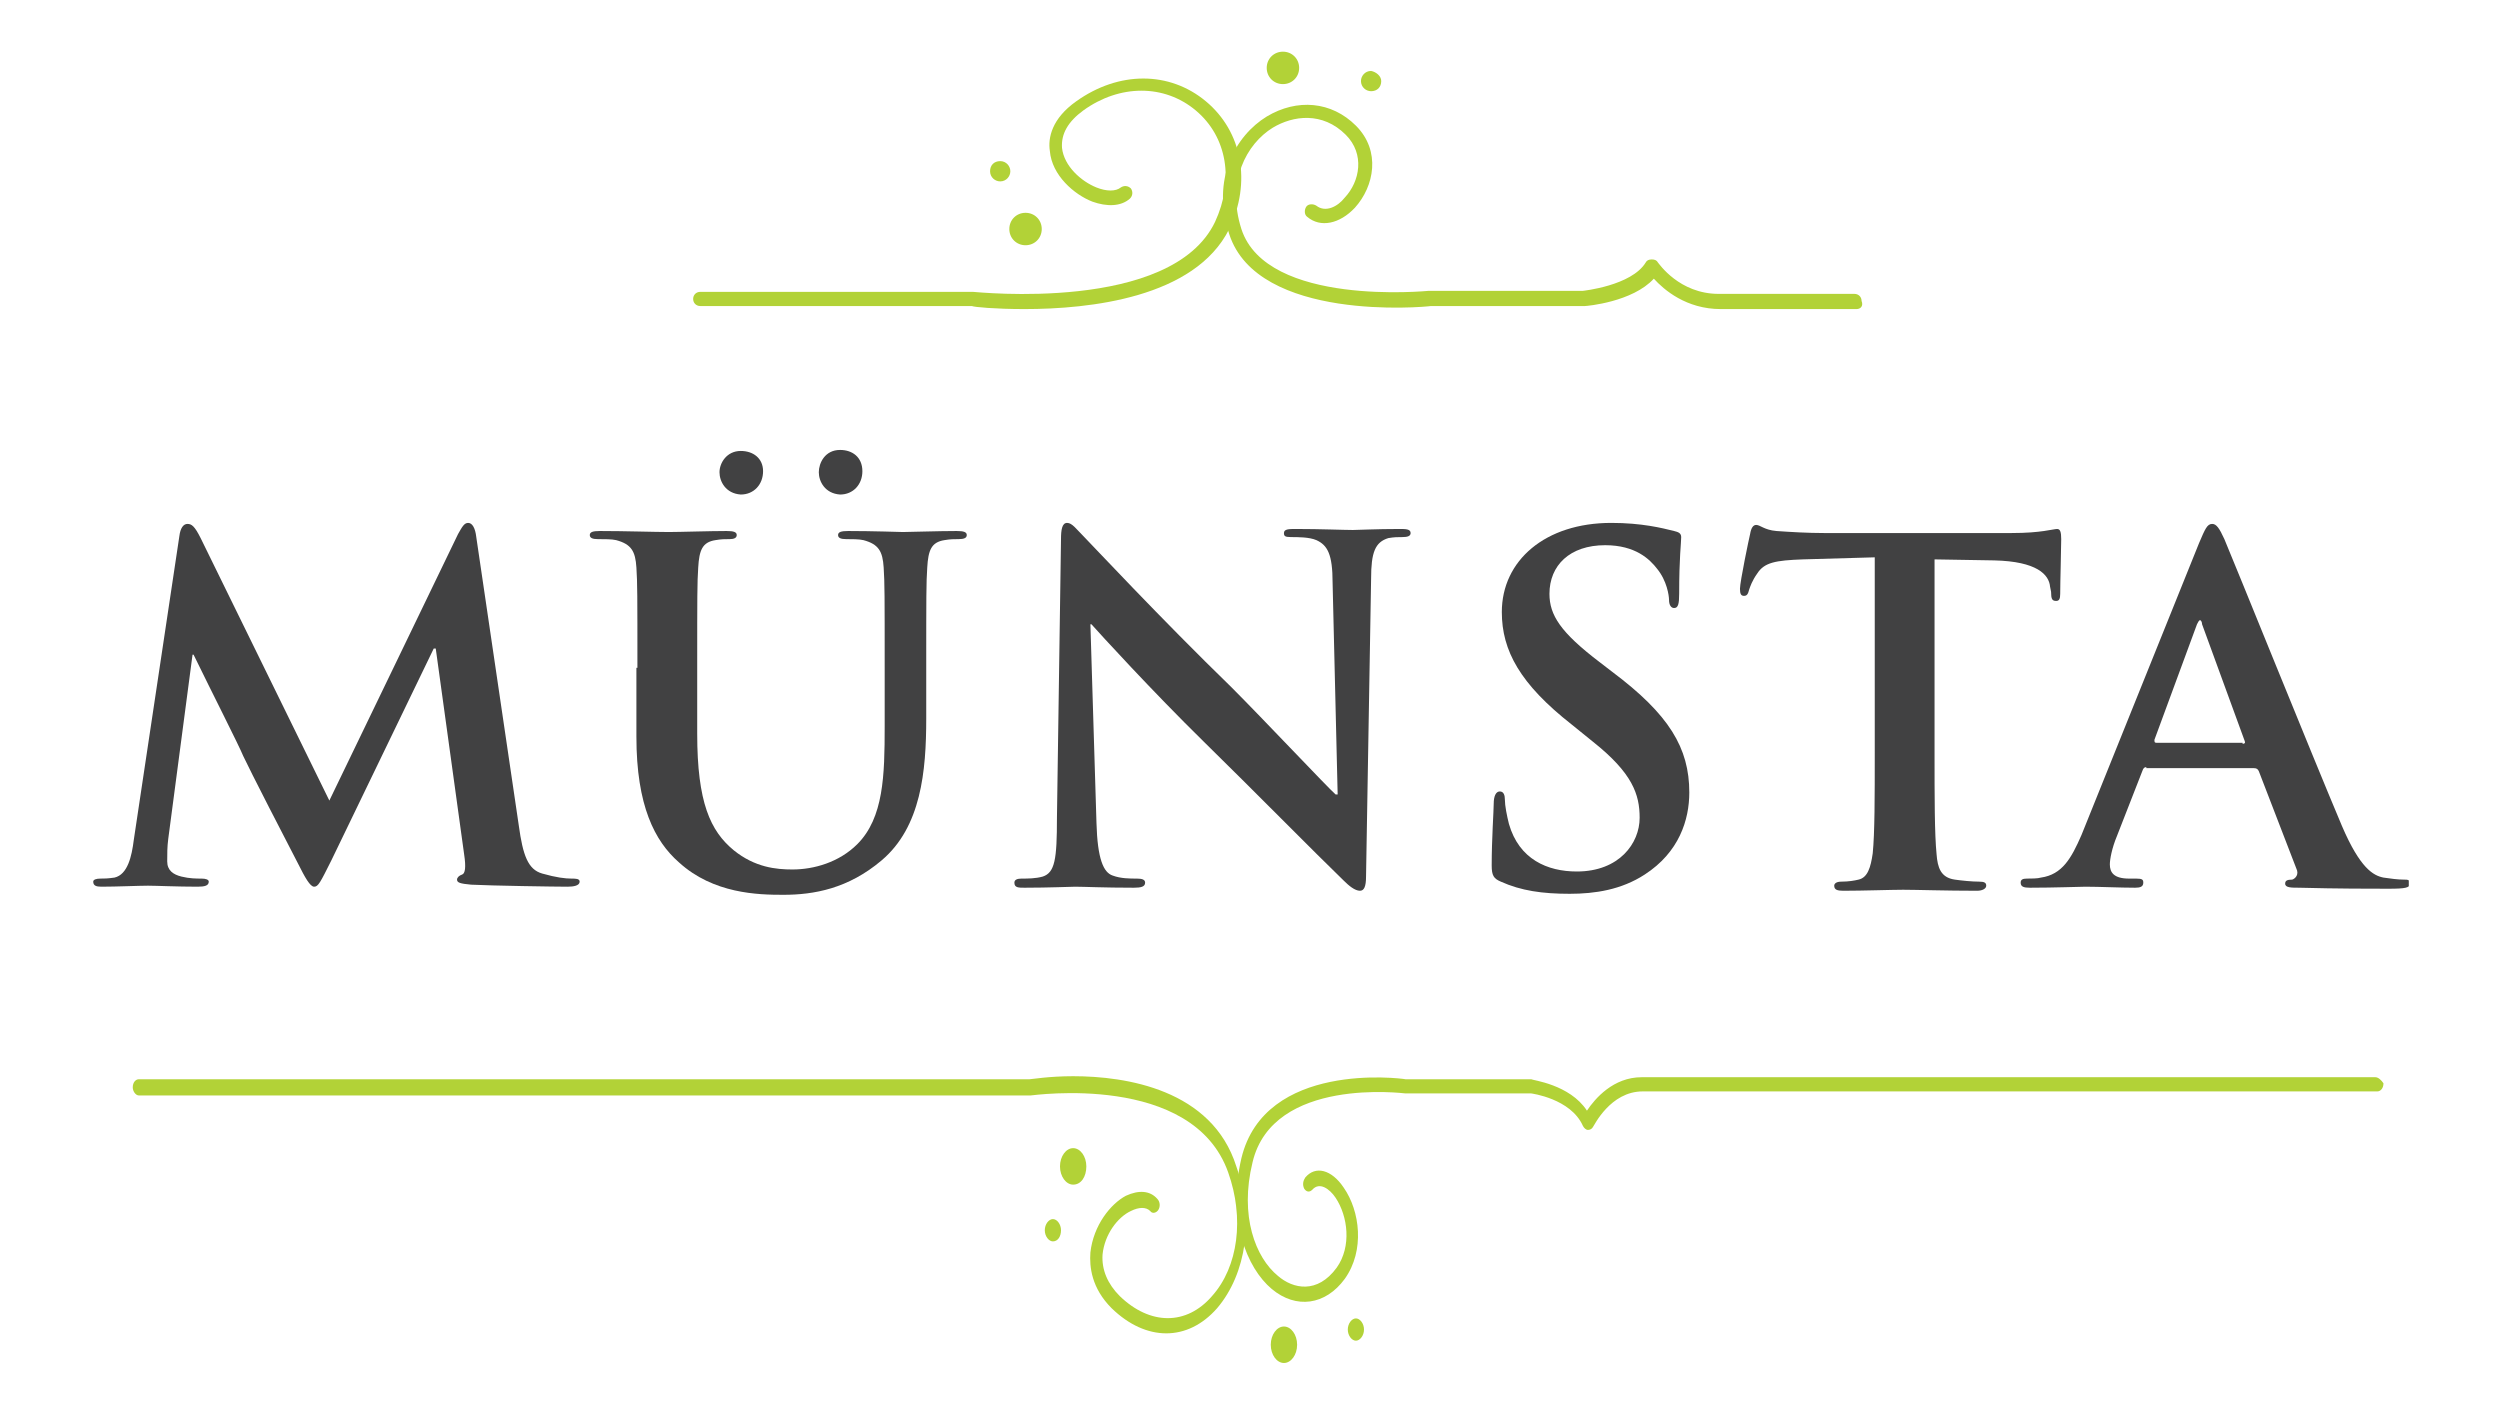
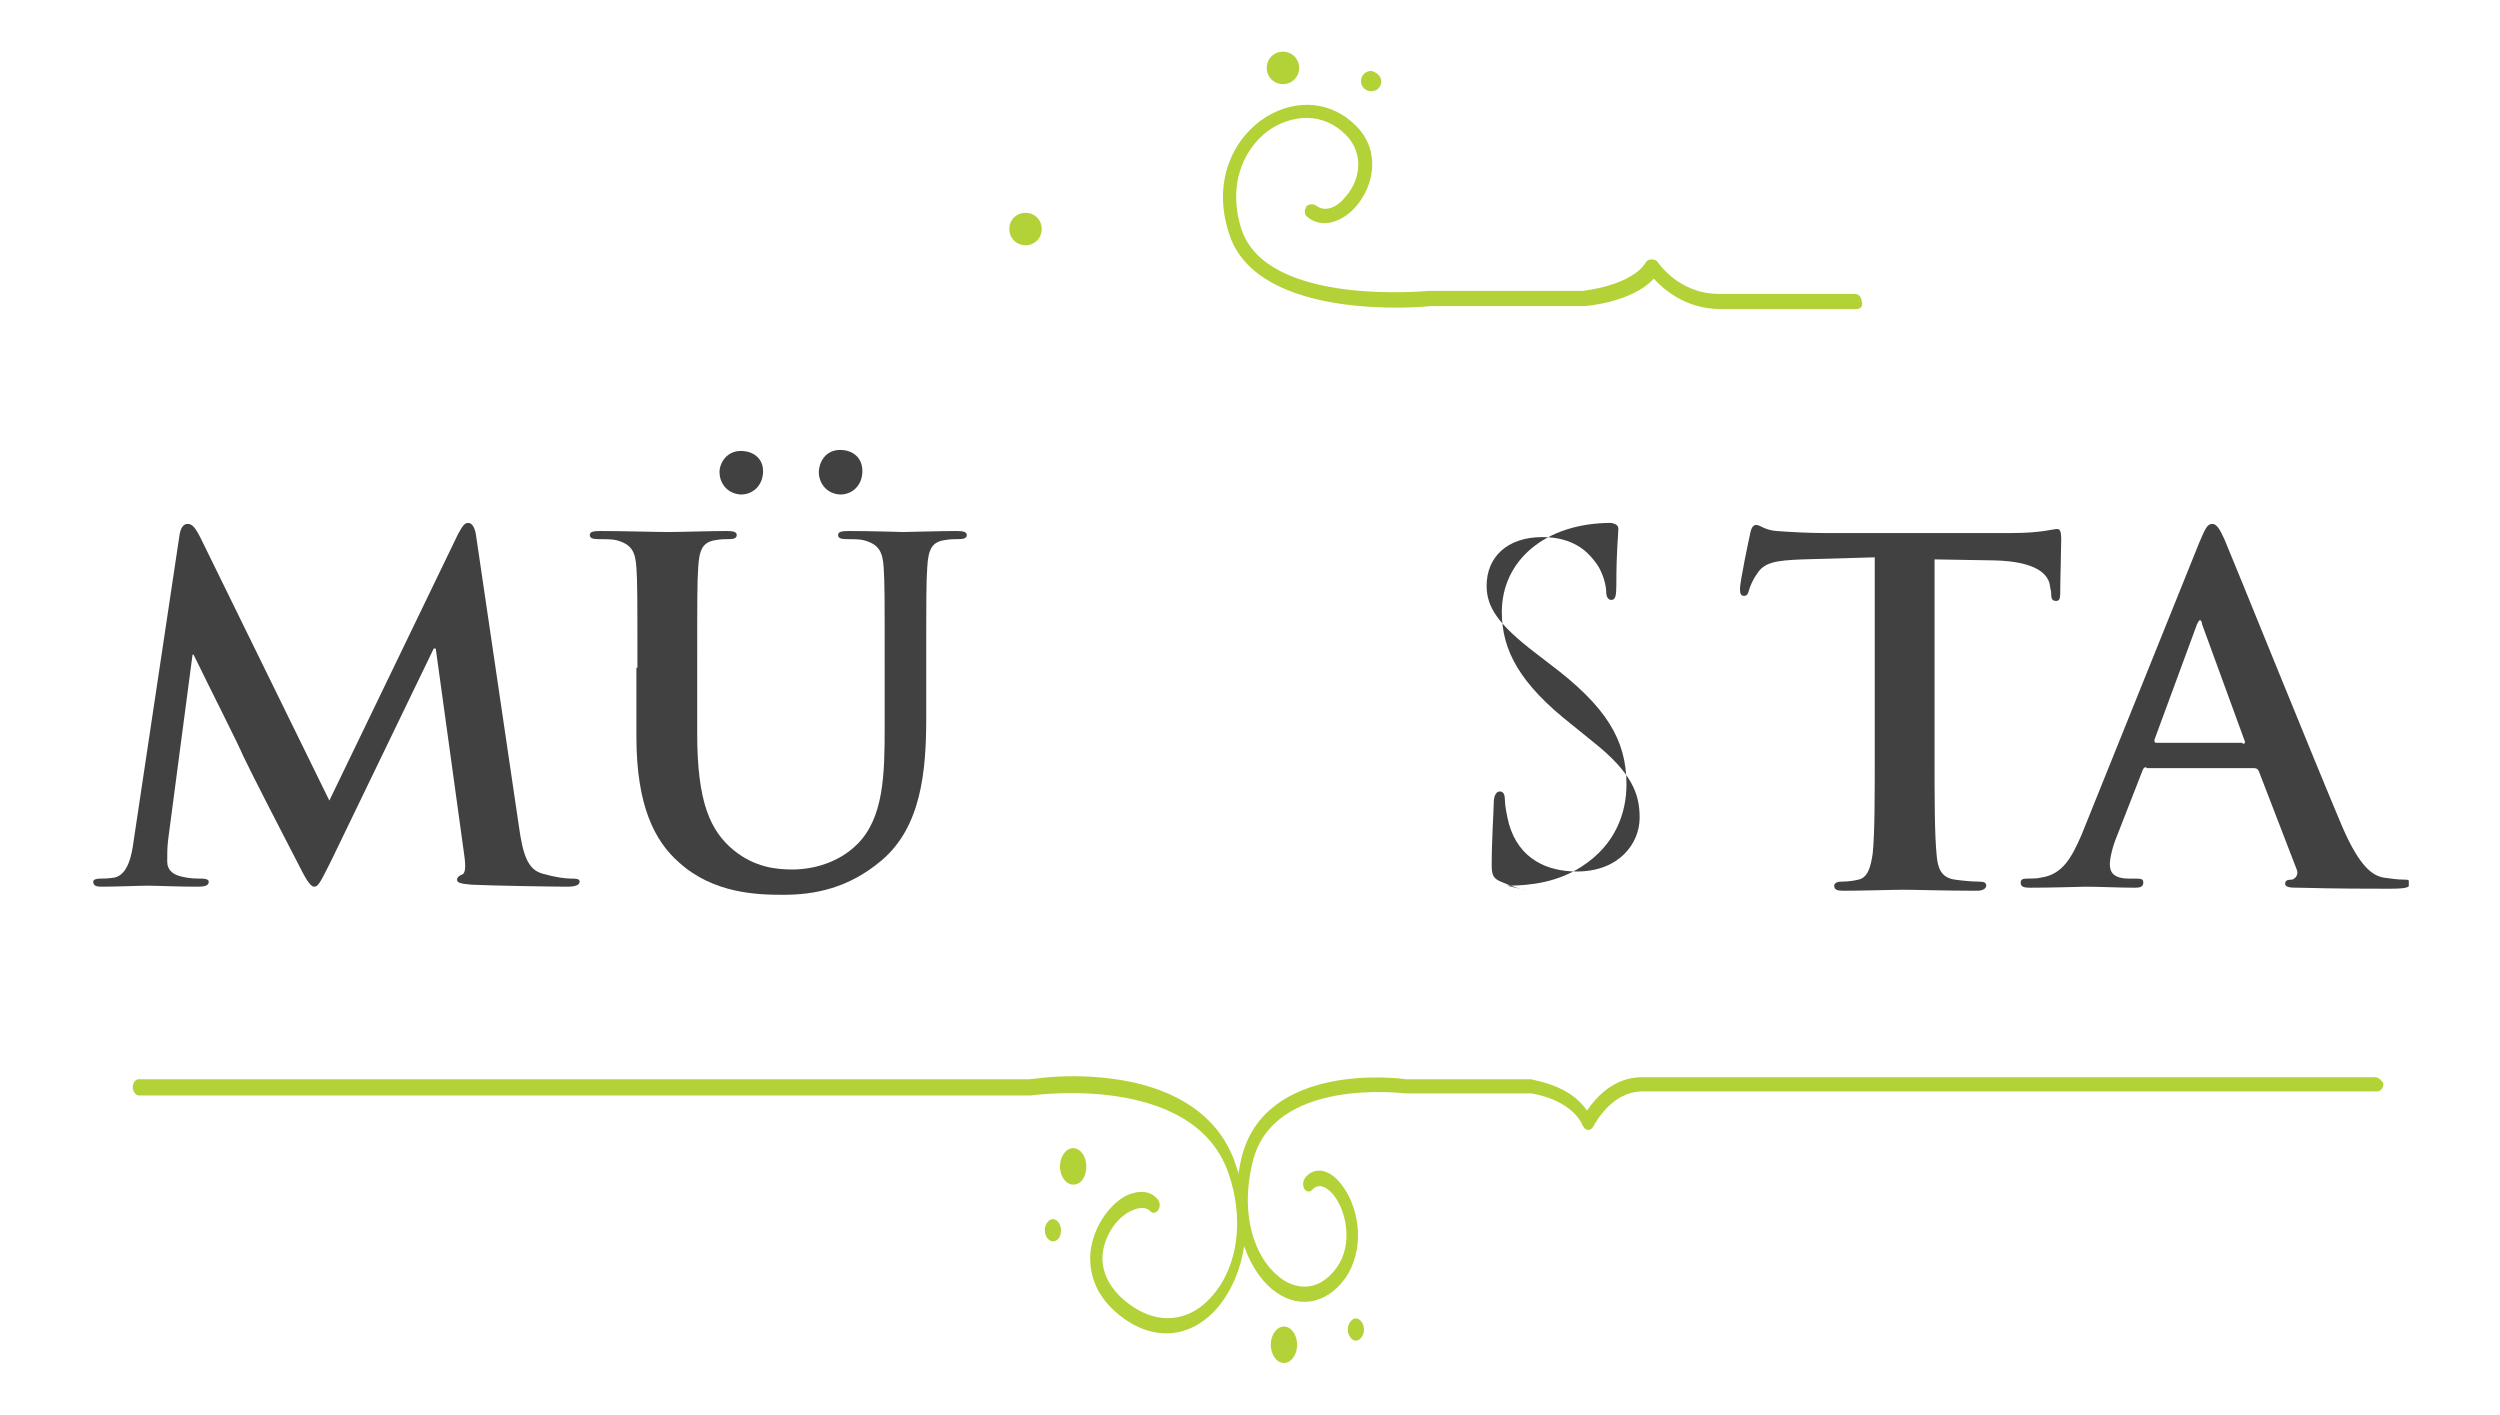
<svg xmlns="http://www.w3.org/2000/svg" xmlns:xlink="http://www.w3.org/1999/xlink" version="1.1" id="Capa_1" x="0px" y="0px" viewBox="0 0 246.7 139.6" style="enable-background:new 0 0 246.7 139.6;" xml:space="preserve">
  <style type="text/css"> .st0{clip-path:url(#SVGID_2_);fill:#414142;} .st1{fill:#B2D237;} .st2{fill-rule:evenodd;clip-rule:evenodd;fill:#B2D237;} </style>
  <g id="XMLID_1_">
    <g>
      <g>
        <defs>
          <rect id="SVGID_1_" x="9" y="44.4" width="228.7" height="43.9" />
        </defs>
        <clipPath id="SVGID_2_">
          <use xlink:href="#SVGID_1_" style="overflow:visible;" />
        </clipPath>
        <path class="st0" d="M17.7,52.9c0.1-0.8,0.4-1.2,0.8-1.2c0.4,0,0.7,0.2,1.3,1.4l12.7,25.9l12.7-26.3c0.4-0.7,0.6-1.1,1-1.1 c0.4,0,0.7,0.5,0.8,1.4l4.2,28.5c0.4,2.9,0.9,4.3,2.3,4.7c1.4,0.4,2.3,0.5,2.9,0.5c0.4,0,0.8,0,0.8,0.3c0,0.4-0.6,0.5-1.2,0.5 c-1.2,0-7.6-0.1-9.5-0.2c-1.1-0.1-1.4-0.2-1.4-0.5c0-0.2,0.2-0.4,0.5-0.5c0.3-0.1,0.4-0.7,0.2-2l-2.8-20.3h-0.2L32.7,84.9 c-1.1,2.2-1.3,2.6-1.7,2.6c-0.4,0-0.9-0.9-1.6-2.3c-1.1-2.1-4.8-9.3-5.4-10.6c-0.4-1-3.2-6.5-4.9-10H19l-2.4,18.2 c-0.1,0.8-0.1,1.4-0.1,2.2c0,0.9,0.6,1.3,1.4,1.5c0.8,0.2,1.5,0.2,2,0.2c0.4,0,0.7,0.1,0.7,0.3c0,0.4-0.4,0.5-1.1,0.5 c-2,0-4.1-0.1-4.9-0.1c-0.9,0-3.1,0.1-4.6,0.1c-0.5,0-0.8-0.1-0.8-0.5c0-0.2,0.3-0.3,0.7-0.3c0.4,0,0.7,0,1.4-0.1 c1.3-0.3,1.7-2.1,1.9-3.7L17.7,52.9z" />
        <path class="st0" d="M62.9,65.9c0-7.1,0-8.4-0.1-9.9c-0.1-1.6-0.5-2.3-2-2.7c-0.4-0.1-1.2-0.1-1.8-0.1c-0.5,0-0.8-0.1-0.8-0.4 c0-0.3,0.3-0.4,1-0.4c2.5,0,5.4,0.1,6.8,0.1c1.1,0,4-0.1,5.7-0.1c0.7,0,1,0.1,1,0.4c0,0.3-0.3,0.4-0.7,0.4c-0.5,0-0.8,0-1.4,0.1 c-1.3,0.2-1.6,1-1.7,2.7c-0.1,1.5-0.1,2.8-0.1,9.9v6.5c0,6.8,1.3,9.6,3.6,11.5c2.1,1.7,4.2,1.9,5.8,1.9c2.1,0,4.6-0.7,6.4-2.5 c2.6-2.6,2.7-6.8,2.7-11.6v-5.8c0-7.1,0-8.4-0.1-9.9c-0.1-1.6-0.5-2.3-2-2.7c-0.4-0.1-1.2-0.1-1.7-0.1c-0.5,0-0.8-0.1-0.8-0.4 c0-0.3,0.3-0.4,1-0.4c2.4,0,5.3,0.1,5.4,0.1c0.6,0,3.5-0.1,5.3-0.1c0.7,0,1,0.1,1,0.4c0,0.3-0.3,0.4-0.8,0.4 c-0.5,0-0.8,0-1.4,0.1c-1.3,0.2-1.6,1-1.7,2.7c-0.1,1.5-0.1,2.8-0.1,9.9v5c0,5.2-0.5,10.7-4.4,14c-3.3,2.8-6.7,3.4-9.7,3.4 c-2.5,0-6.9-0.1-10.3-3.2c-2.4-2.1-4.2-5.6-4.2-12.4V65.9z M71,46.6c0-0.9,0.7-2.1,2.1-2.1c1.2,0,2.2,0.7,2.2,2 c0,1.3-0.9,2.3-2.2,2.3C71.6,48.7,71,47.5,71,46.6 M80.8,46.6c0-0.9,0.6-2.2,2.1-2.2c1.2,0,2.2,0.7,2.2,2.1 c0,1.3-0.9,2.3-2.2,2.3C81.4,48.7,80.8,47.5,80.8,46.6" />
-         <path class="st0" d="M108.2,81.2c0.1,3.6,0.7,4.9,1.6,5.2c0.8,0.3,1.7,0.3,2.4,0.3c0.5,0,0.8,0.1,0.8,0.4c0,0.4-0.4,0.5-1.1,0.5 c-3,0-4.9-0.1-5.8-0.1c-0.4,0-2.6,0.1-5,0.1c-0.6,0-1,0-1-0.5c0-0.3,0.3-0.4,0.7-0.4c0.6,0,1.4,0,2.1-0.2 c1.2-0.4,1.4-1.7,1.4-5.8l0.4-27.5c0-0.9,0.1-1.6,0.6-1.6c0.5,0,0.9,0.6,1.7,1.4c0.6,0.6,7.6,8.1,14.5,14.8 c3.2,3.2,9.5,9.9,10.3,10.6h0.2l-0.5-20.9c0-2.8-0.5-3.7-1.6-4.2c-0.7-0.3-1.8-0.3-2.5-0.3c-0.6,0-0.7-0.1-0.7-0.4 c0-0.4,0.5-0.4,1.2-0.4c2.4,0,4.7,0.1,5.6,0.1c0.5,0,2.3-0.1,4.6-0.1c0.6,0,1.1,0,1.1,0.4c0,0.3-0.3,0.4-0.8,0.4 c-0.5,0-0.8,0-1.4,0.1c-1.3,0.4-1.7,1.4-1.7,4l-0.5,29.4c0,1-0.2,1.4-0.6,1.4c-0.5,0-1.1-0.5-1.6-1c-2.9-2.8-8.9-8.9-13.8-13.7 c-5.1-5-10.3-10.7-11.1-11.6h-0.1L108.2,81.2z" />
-         <path class="st0" d="M148.1,87c-0.7-0.3-0.9-0.6-0.9-1.6c0-2.6,0.2-5.4,0.2-6.1c0-0.7,0.2-1.2,0.6-1.2c0.4,0,0.5,0.4,0.5,0.8 c0,0.6,0.2,1.6,0.4,2.4c1,3.5,3.8,4.7,6.7,4.7c4.2,0,6.2-2.8,6.2-5.3c0-2.3-0.7-4.4-4.6-7.5l-2.1-1.7c-5.1-4-6.9-7.3-6.9-11.1 c0-5.1,4.3-8.8,10.8-8.8c3,0,5,0.5,6.2,0.8c0.4,0.1,0.7,0.2,0.7,0.6c0,0.6-0.2,2-0.2,5.6c0,1-0.1,1.4-0.5,1.4 c-0.3,0-0.5-0.3-0.5-0.8c0-0.4-0.2-1.9-1.2-3.1c-0.7-0.9-2.1-2.3-5.1-2.3c-3.5,0-5.5,2-5.5,4.8c0,2.1,1.1,3.8,4.9,6.7l1.3,1 c5.6,4.2,7.6,7.5,7.6,11.9c0,2.7-1,5.9-4.4,8.1c-2.3,1.5-4.9,1.9-7.4,1.9C152.2,88.2,150.1,87.9,148.1,87" />
+         <path class="st0" d="M148.1,87c-0.7-0.3-0.9-0.6-0.9-1.6c0-2.6,0.2-5.4,0.2-6.1c0-0.7,0.2-1.2,0.6-1.2c0.4,0,0.5,0.4,0.5,0.8 c0,0.6,0.2,1.6,0.4,2.4c1,3.5,3.8,4.7,6.7,4.7c4.2,0,6.2-2.8,6.2-5.3c0-2.3-0.7-4.4-4.6-7.5l-2.1-1.7c-5.1-4-6.9-7.3-6.9-11.1 c0-5.1,4.3-8.8,10.8-8.8c0.4,0.1,0.7,0.2,0.7,0.6c0,0.6-0.2,2-0.2,5.6c0,1-0.1,1.4-0.5,1.4 c-0.3,0-0.5-0.3-0.5-0.8c0-0.4-0.2-1.9-1.2-3.1c-0.7-0.9-2.1-2.3-5.1-2.3c-3.5,0-5.5,2-5.5,4.8c0,2.1,1.1,3.8,4.9,6.7l1.3,1 c5.6,4.2,7.6,7.5,7.6,11.9c0,2.7-1,5.9-4.4,8.1c-2.3,1.5-4.9,1.9-7.4,1.9C152.2,88.2,150.1,87.9,148.1,87" />
        <path class="st0" d="M184.9,55l-7,0.2c-2.7,0.1-3.8,0.3-4.5,1.4c-0.5,0.7-0.7,1.3-0.8,1.6c-0.1,0.4-0.2,0.6-0.5,0.6 c-0.3,0-0.4-0.2-0.4-0.7c0-0.7,0.9-5,1-5.4c0.1-0.6,0.3-0.9,0.6-0.9c0.4,0,0.8,0.5,2,0.6c1.4,0.1,3.1,0.2,4.7,0.2h18.5 c1.5,0,2.5-0.1,3.2-0.2c0.7-0.1,1.1-0.2,1.3-0.2c0.3,0,0.4,0.3,0.4,1c0,1-0.1,4.2-0.1,5.4c0,0.5-0.1,0.7-0.4,0.7 c-0.4,0-0.5-0.2-0.5-0.9l-0.1-0.5c-0.1-1.2-1.3-2.5-5.5-2.6l-5.9-0.1v19.1c0,4.3,0,8,0.2,10c0.1,1.3,0.4,2.3,1.8,2.5 c0.7,0.1,1.7,0.2,2.4,0.2c0.5,0,0.7,0.1,0.7,0.4c0,0.3-0.4,0.5-0.9,0.5c-3.1,0-6-0.1-7.3-0.1c-1.1,0-4,0.1-5.9,0.1 c-0.6,0-0.9-0.1-0.9-0.5c0-0.2,0.2-0.4,0.7-0.4c0.7,0,1.3-0.1,1.7-0.2c0.9-0.2,1.2-1.2,1.4-2.6c0.2-2,0.2-5.6,0.2-9.9V55z" />
        <path class="st0" d="M211.8,75.7c-0.2,0-0.3,0.1-0.4,0.4l-2.5,6.4c-0.5,1.2-0.7,2.3-0.7,2.8c0,0.8,0.4,1.4,1.9,1.4h0.7 c0.6,0,0.7,0.1,0.7,0.4c0,0.4-0.3,0.5-0.8,0.5c-1.5,0-3.5-0.1-4.9-0.1c-0.5,0-3.1,0.1-5.5,0.1c-0.6,0-0.9-0.1-0.9-0.5 c0-0.3,0.2-0.4,0.6-0.4c0.4,0,1.1,0,1.4-0.1c2.1-0.3,3-1.9,4-4.2L217,53.6c0.6-1.4,0.8-1.9,1.3-1.9c0.4,0,0.7,0.4,1.2,1.5 c1.1,2.6,8.6,21.2,11.6,28.3c1.8,4.2,3.1,4.9,4.1,5.1c0.7,0.1,1.4,0.2,2,0.2c0.4,0,0.6,0,0.6,0.4c0,0.4-0.4,0.5-2.1,0.5 c-1.7,0-5.1,0-8.8-0.1c-0.8,0-1.4,0-1.4-0.4c0-0.3,0.2-0.4,0.7-0.4c0.3-0.1,0.7-0.5,0.4-1.1l-3.7-9.6c-0.1-0.2-0.2-0.3-0.5-0.3 H211.8z M221.3,73.4c0.2,0,0.3-0.1,0.2-0.3l-4.2-11.5c0-0.2-0.1-0.4-0.2-0.4c-0.1,0-0.2,0.2-0.3,0.4L212.6,73 c0,0.2,0,0.3,0.2,0.3H221.3z" />
      </g>
    </g>
-     <path class="st1" d="M101.1,30.5c-2.9,0-5-0.2-5.2-0.3l-26.8,0c-0.4,0-0.7-0.3-0.7-0.7c0-0.4,0.3-0.7,0.7-0.7H96 c0.3,0,19.6,2.1,23.9-6.9c1.9-4.1,1.2-8.4-1.9-11c-3.1-2.6-7.5-2.6-11.1,0c-1.5,1.1-2.2,2.3-2.1,3.7c0.2,1.8,1.9,3.3,3.4,3.9 c1,0.4,1.9,0.4,2.4,0c0.3-0.2,0.7-0.2,1,0.1c0.2,0.3,0.2,0.7-0.1,1c-0.9,0.8-2.3,0.8-3.7,0.3c-1.8-0.7-4-2.6-4.2-5 c-0.2-1.3,0.2-3.2,2.6-4.9c4.2-3,9.2-3,12.8,0c3.6,3,4.5,8,2.3,12.6C117.9,29.4,107.5,30.5,101.1,30.5" />
    <path class="st1" d="M183.2,30.5h-13.4c-3.4,0-5.6-1.9-6.6-3c-2.1,2.3-6.6,2.7-6.8,2.7l-15.2,0c-0.6,0.1-17.1,1.6-19.9-7.1 c-1.8-5.4,0.6-9.7,3.7-11.6c3-1.8,6.4-1.5,8.8,0.9c2.5,2.5,1.8,6-0.1,8.1c-1.5,1.6-3.4,2-4.7,0.9c-0.3-0.2-0.3-0.7-0.1-1 c0.2-0.3,0.7-0.3,1-0.1c0.9,0.7,2.1,0.1,2.8-0.8c1.5-1.6,2-4.3,0.1-6.2c-2.3-2.3-5.2-1.9-7.2-0.7c-2.6,1.6-4.6,5.3-3.1,10 c2.5,7.7,18.4,6.1,18.5,6.1l15.2,0c0,0,4.8-0.5,6.2-2.8c0.1-0.2,0.3-0.3,0.6-0.3c0.3,0,0.5,0.1,0.6,0.3c0.1,0.1,2.1,3.1,6,3.1h13.4 c0.4,0,0.7,0.3,0.7,0.7C183.9,30.2,183.6,30.5,183.2,30.5" />
    <path class="st2" d="M102.8,22.6c0,0.9-0.7,1.6-1.6,1.6c-0.9,0-1.6-0.7-1.6-1.6c0-0.9,0.7-1.6,1.6-1.6 C102.1,21,102.8,21.7,102.8,22.6" />
-     <path class="st2" d="M99.7,16.9c0,0.5-0.4,1-1,1c-0.5,0-1-0.4-1-1c0-0.6,0.4-1,1-1C99.3,15.9,99.7,16.4,99.7,16.9" />
    <path class="st2" d="M128.2,6.7c0,0.9-0.7,1.6-1.6,1.6c-0.9,0-1.6-0.7-1.6-1.6c0-0.9,0.7-1.6,1.6-1.6 C127.5,5.1,128.2,5.8,128.2,6.7" />
    <path class="st2" d="M136.3,8c0,0.6-0.4,1-1,1c-0.5,0-1-0.4-1-1c0-0.5,0.4-1,1-1C135.8,7.1,136.3,7.5,136.3,8" />
    <path class="st1" d="M105.9,106.2c-2.4,0-4.1,0.3-4.3,0.3l-87.9,0c-0.3,0-0.6,0.3-0.6,0.8c0,0.4,0.3,0.8,0.6,0.8h88 c0.2,0,16-2.3,19.5,7.6c1.6,4.5,1,9.3-1.6,12.2c-2.5,2.9-6.1,2.9-9.1,0c-1.2-1.2-1.8-2.6-1.7-4.1c0.2-2,1.5-3.7,2.8-4.3 c0.8-0.4,1.5-0.4,1.9,0c0.2,0.3,0.6,0.2,0.8-0.1c0.2-0.3,0.2-0.8-0.1-1.1c-0.7-0.8-1.8-0.9-3.1-0.3c-1.5,0.8-3.2,2.9-3.5,5.6 c-0.1,1.4,0.1,3.5,2.1,5.5c3.4,3.3,7.5,3.3,10.4,0c2.9-3.4,3.7-8.9,1.9-14C119.6,107.5,111.1,106.2,105.9,106.2" />
    <path class="st1" d="M234.4,106.3H162c-2.8,0-4.6,2.1-5.4,3.3c-1.7-2.6-5.4-3-5.5-3.1l-12.4,0c-0.5-0.1-13.9-1.8-16.2,7.8 c-1.4,6,0.5,10.8,3,12.9c2.4,2,5.3,1.6,7.2-1c2-2.8,1.5-6.7-0.1-9c-1.2-1.8-2.8-2.2-3.8-1c-0.2,0.3-0.3,0.7-0.1,1.1 c0.2,0.3,0.5,0.4,0.8,0.1c0.7-0.8,1.7-0.1,2.3,0.8c1.2,1.8,1.6,4.8,0.1,6.9c-1.9,2.6-4.3,2.1-5.8,0.8c-2.2-1.8-3.8-5.9-2.5-11.2 c2-8.5,15-6.8,15.1-6.8l12.4,0c0,0,3.9,0.5,5.1,3.2c0.1,0.2,0.3,0.4,0.5,0.4c0.2,0,0.4-0.1,0.5-0.3c0.1-0.1,1.7-3.5,4.9-3.5h72.5 c0.3,0,0.6-0.3,0.6-0.8C235,106.6,234.7,106.3,234.4,106.3" />
    <path class="st2" d="M107.2,115.1c0-1-0.6-1.8-1.3-1.8c-0.7,0-1.3,0.8-1.3,1.8c0,1,0.6,1.8,1.3,1.8 C106.7,116.9,107.2,116.1,107.2,115.1" />
    <path class="st2" d="M104.7,121.4c0-0.6-0.4-1.1-0.8-1.1c-0.4,0-0.8,0.5-0.8,1.1c0,0.6,0.4,1.1,0.8,1.1 C104.4,122.5,104.7,122,104.7,121.4" />
    <path class="st2" d="M128,132.7c0-1-0.6-1.8-1.3-1.8c-0.7,0-1.3,0.8-1.3,1.8c0,1,0.6,1.8,1.3,1.8C127.4,134.5,128,133.7,128,132.7" />
    <path class="st2" d="M134.6,131.2c0-0.6-0.4-1.1-0.8-1.1c-0.4,0-0.8,0.5-0.8,1.1c0,0.6,0.4,1.1,0.8,1.1 C134.2,132.3,134.6,131.8,134.6,131.2" />
  </g>
</svg>